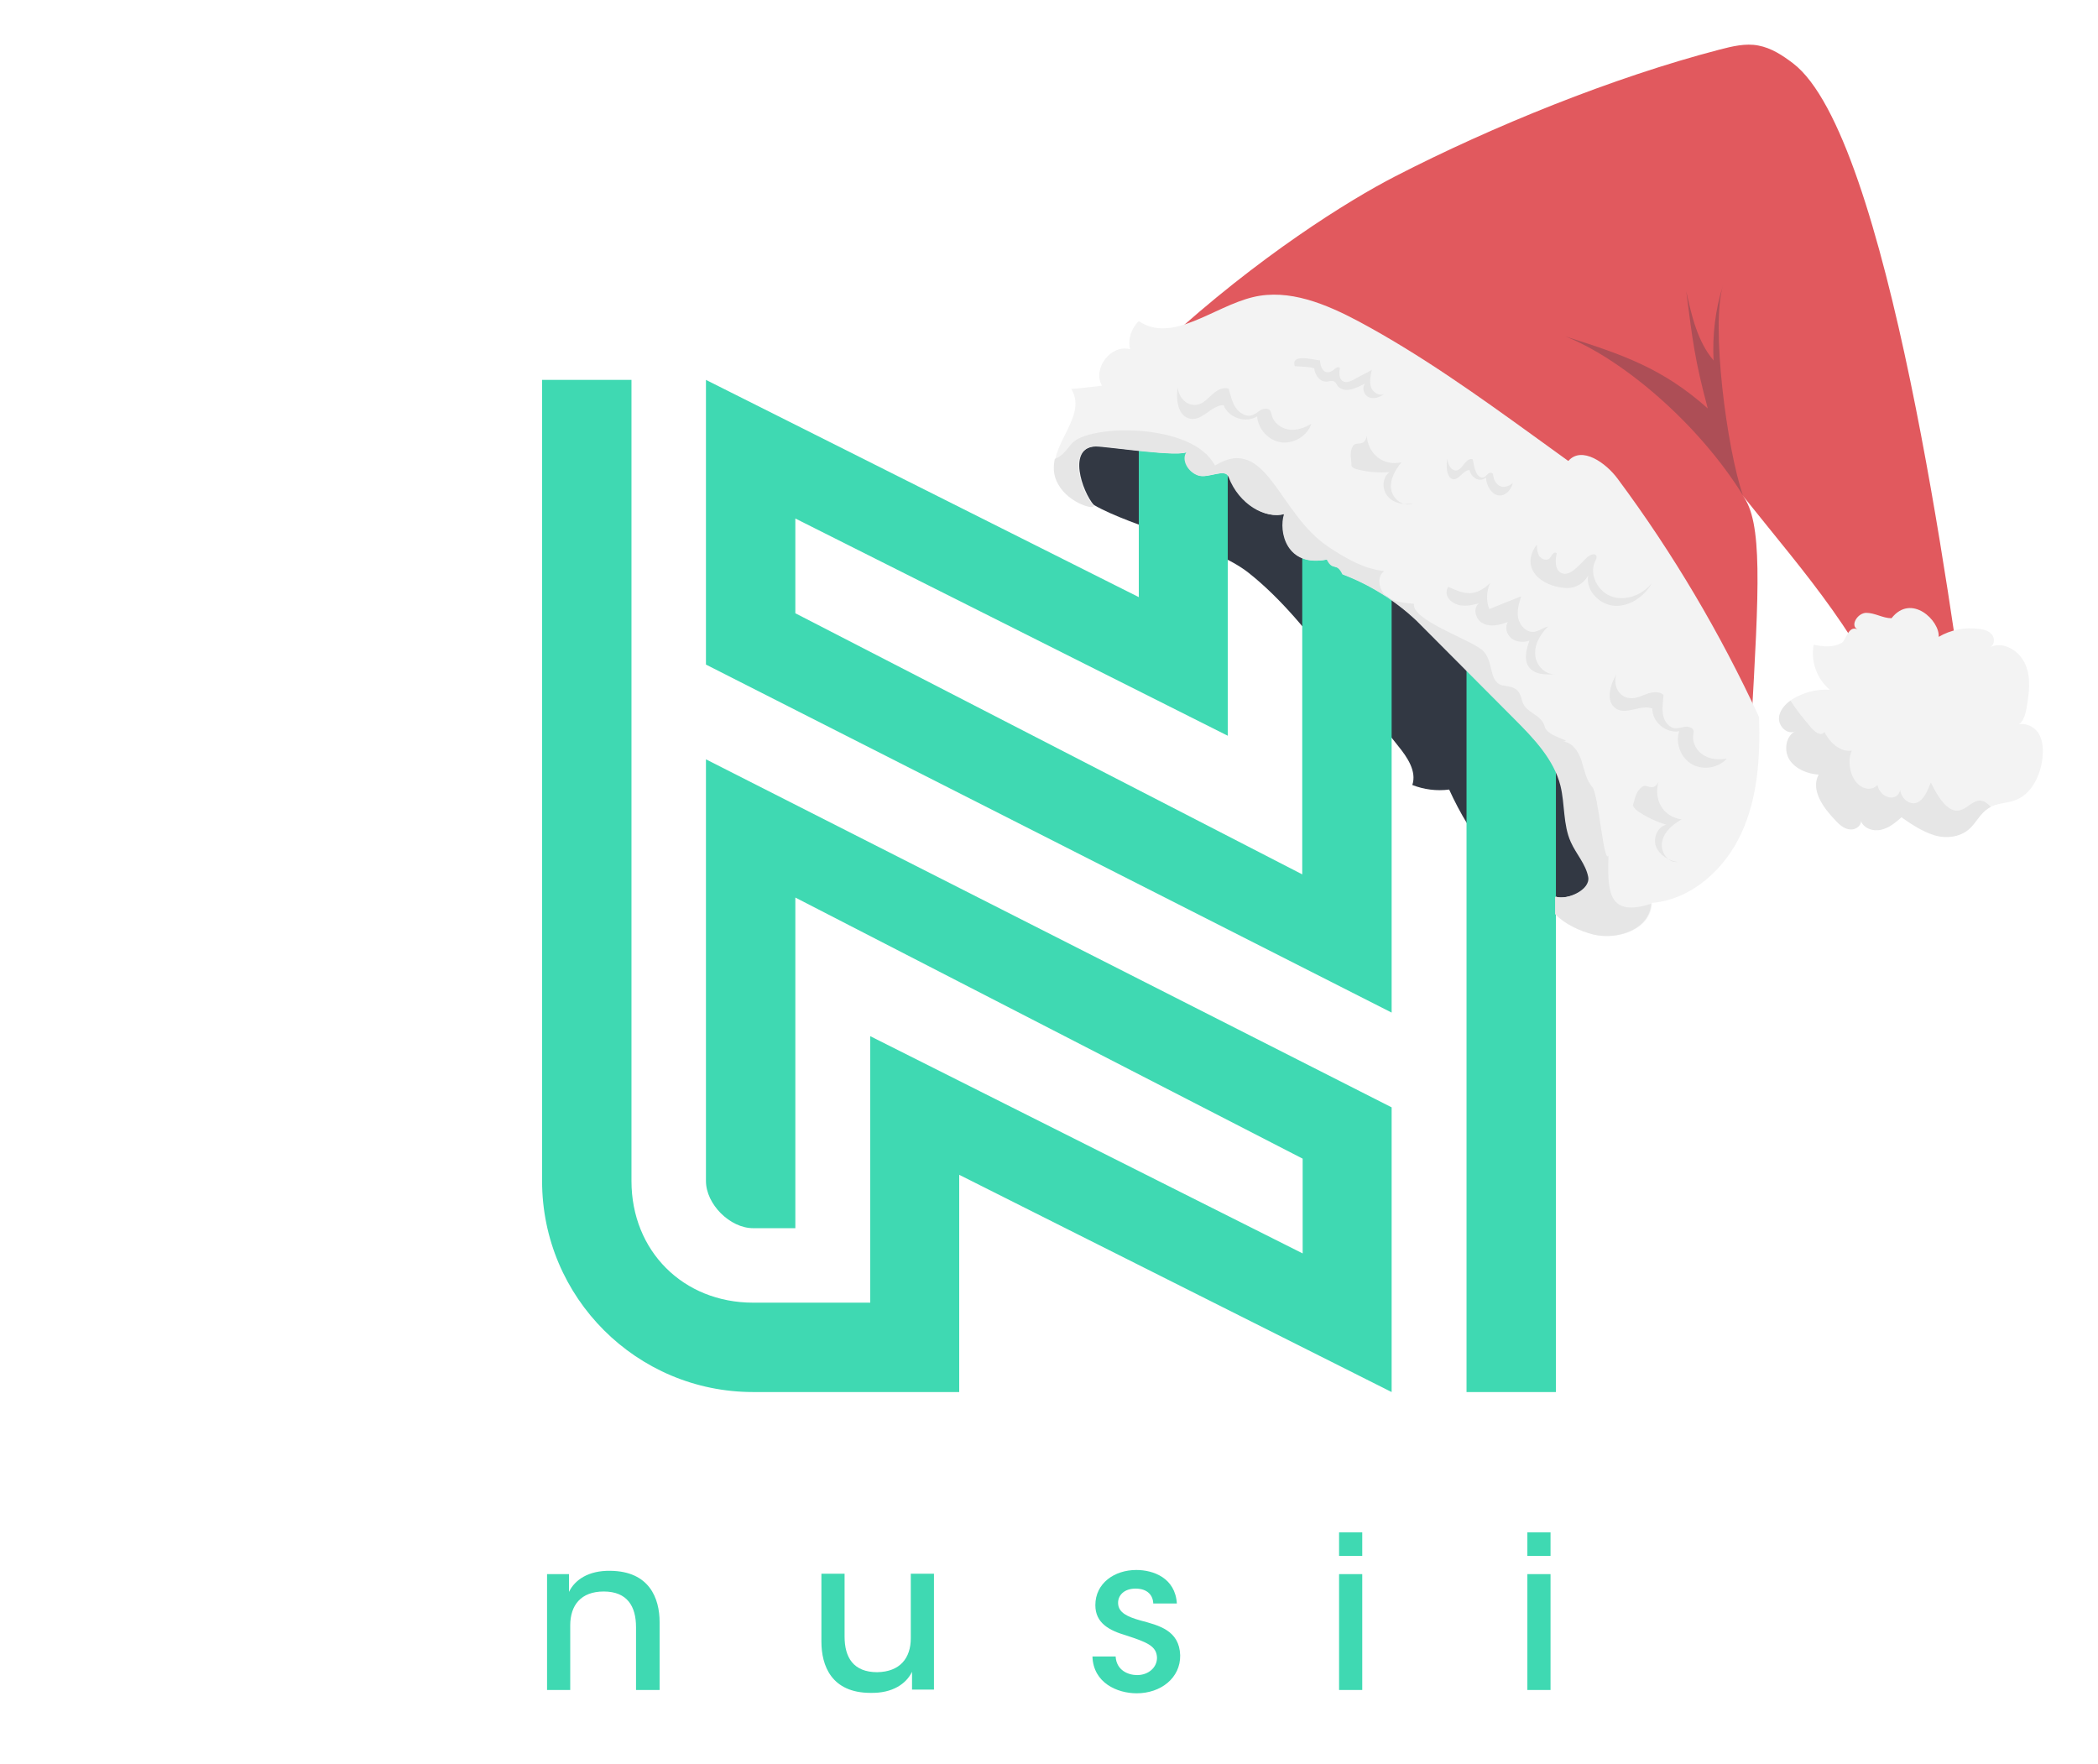
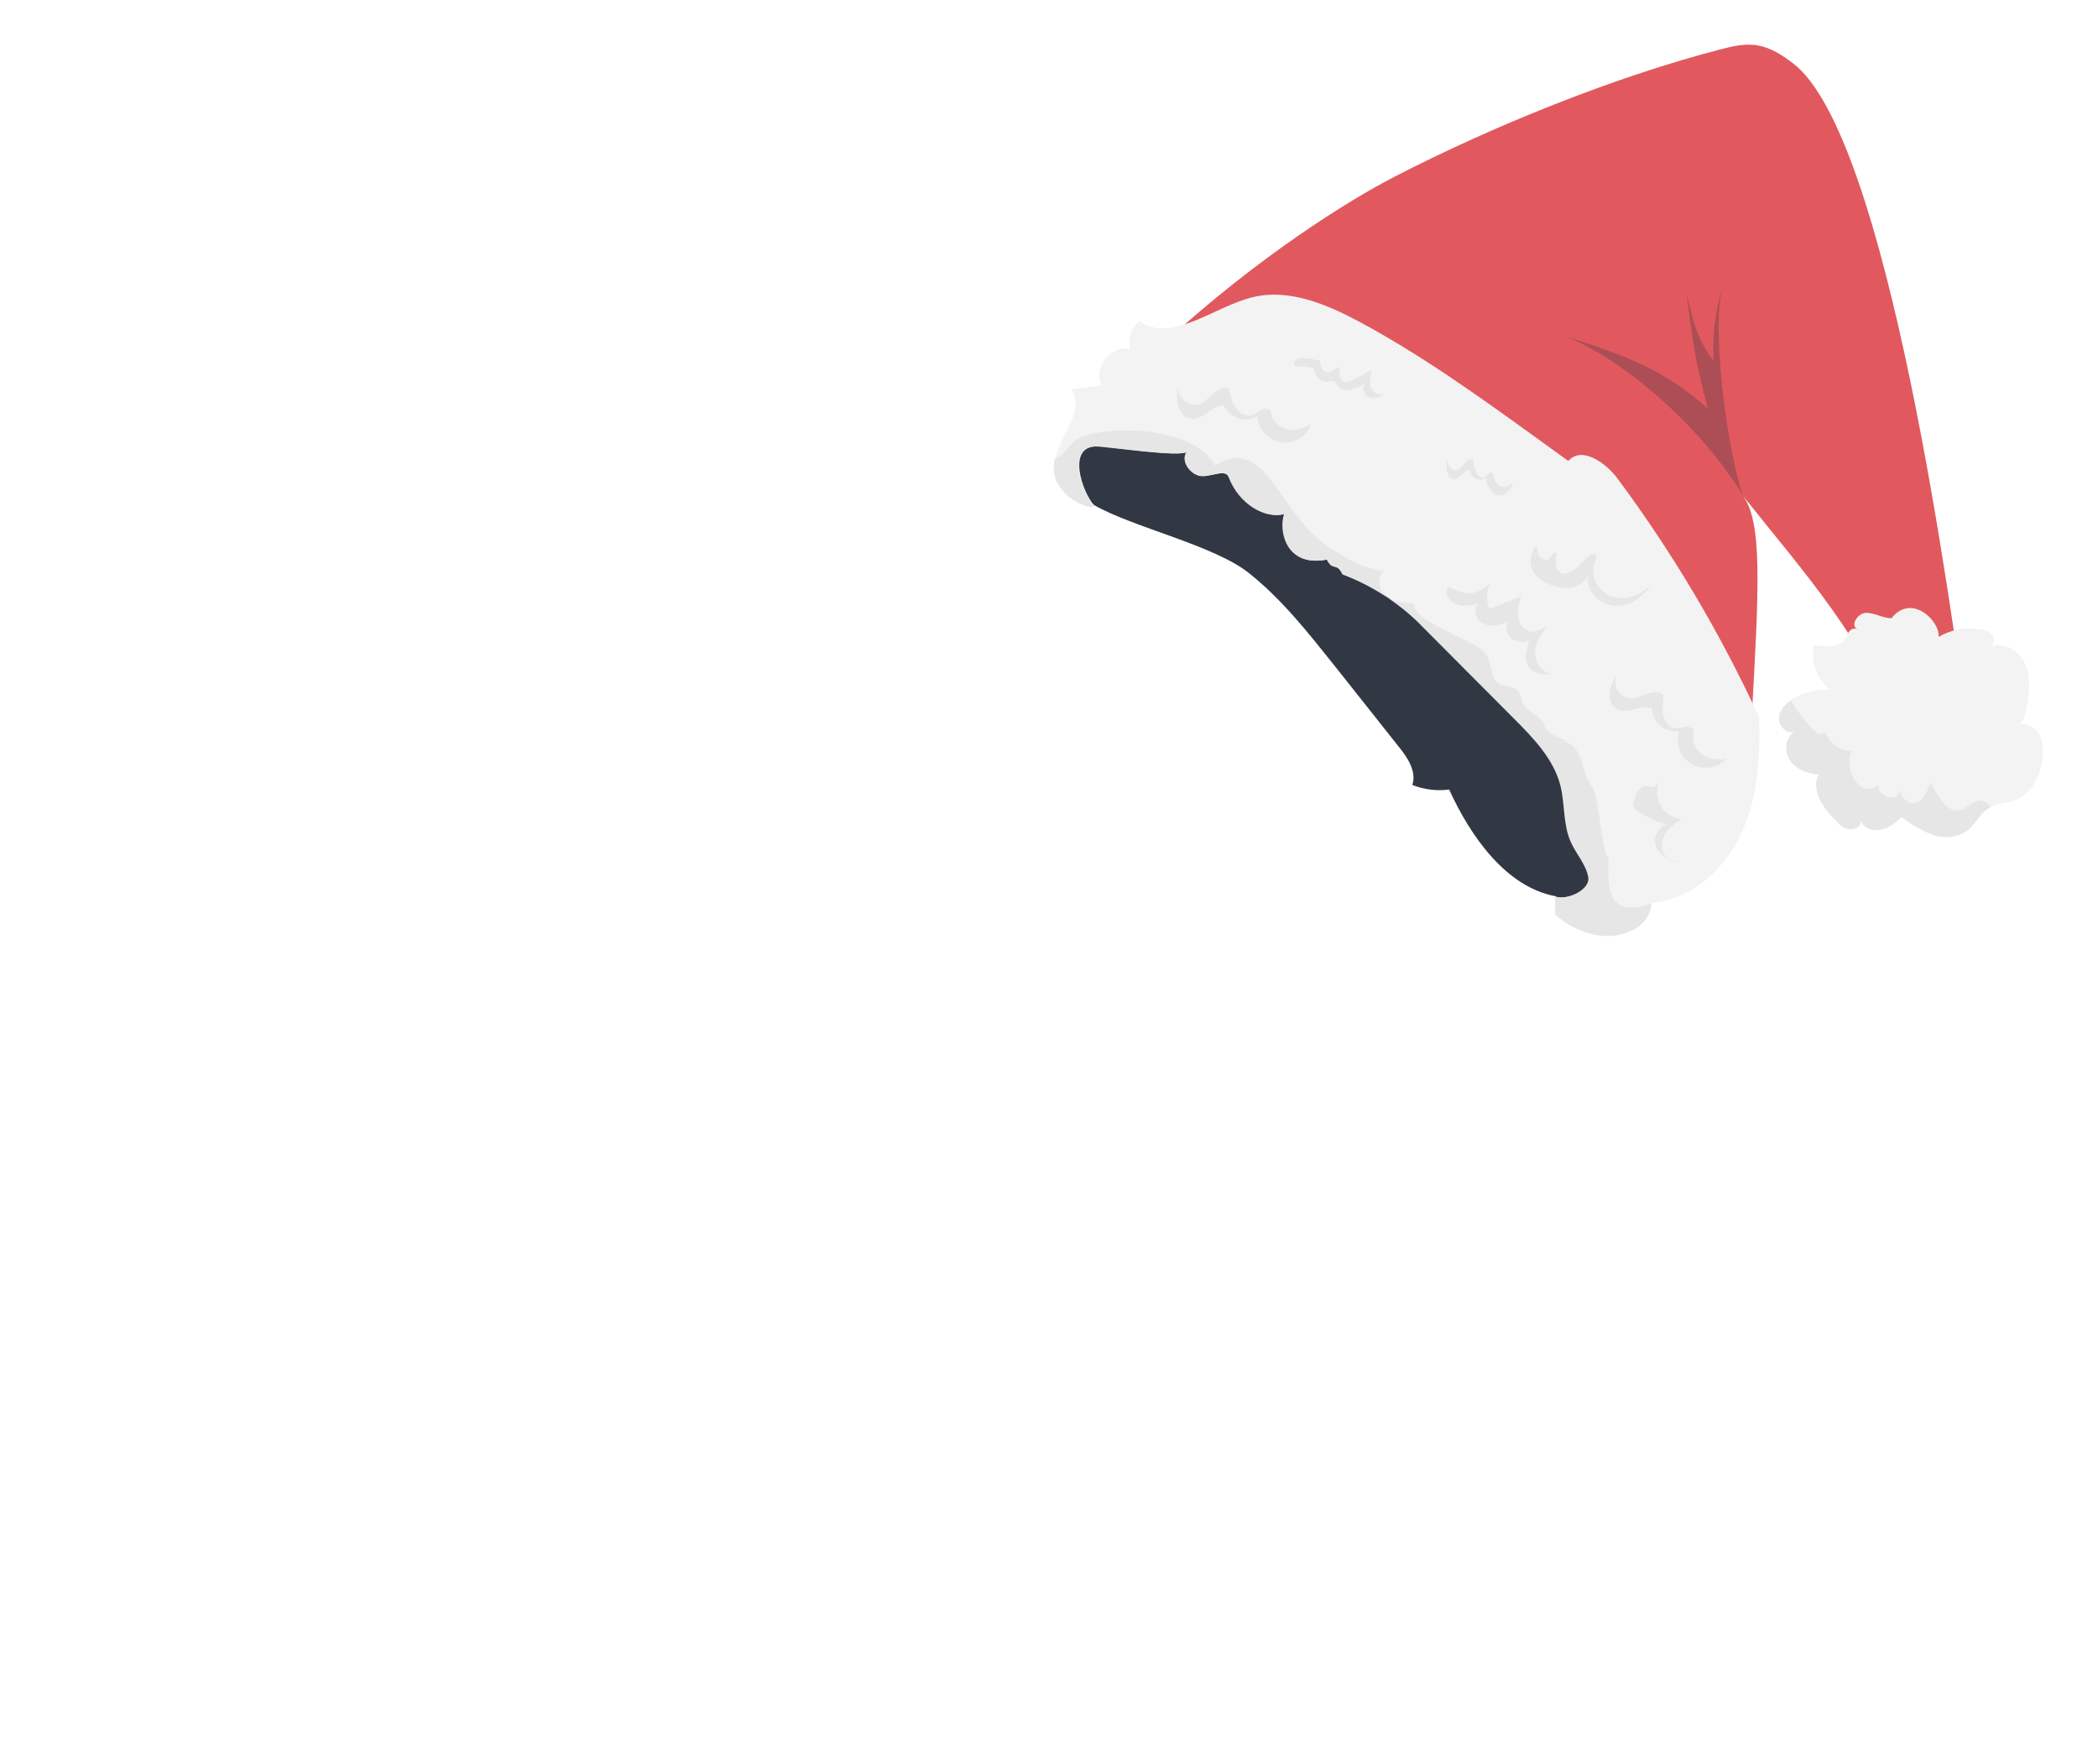
<svg xmlns="http://www.w3.org/2000/svg" xmlns:xlink="http://www.w3.org/1999/xlink" version="1.1" x="0px" y="0px" viewBox="0 0 507 426.3" style="enable-background:new 0 0 507 426.3;" xml:space="preserve">
  <style type="text/css">
	.st0{fill:#323843;}
	.st1{clip-path:url(#SVGID_2_);}
	.st2{clip-path:url(#SVGID_4_);}
	.st3{fill-rule:evenodd;clip-rule:evenodd;fill:#3FD9B2;}
	.st4{clip-path:url(#SVGID_6_);}
	.st5{fill:#E1595E;}
	.st6{fill:#F3F3F3;}
	.st7{fill:#E6E6E6;}
	.st8{opacity:0.3;fill:#323843;}
</style>
  <g id="Layer_3">
    <path class="st0" d="M264.3,122c9.3,5.4,28.9,9.7,37.4,16.4c8.1,6.4,14.5,14.6,20.9,22.6c5.1,6.4,10.2,12.9,15.3,19.3   c2.2,2.7,4.5,6.1,3.4,9.4c2.8,1.1,5.9,1.5,8.9,1.1c5.1,11.2,13.7,23.6,25.8,25.8c0.5,2.1,5.1,2.9,5.6,5   c13.5-1.6,14.6-15.3,17.3-28.6c2-9.8,3.1-20,1.4-29.9c-6.9-39.7-46.3-49.4-76.3-65.9c-14.8-8.1-26.1-16-43.1-8.8   C263.4,95.9,248.3,112.7,264.3,122z" />
  </g>
  <g id="Layer_1">
    <g>
      <defs>
-         <rect id="SVGID_1_" x="131" y="91.8" width="245" height="318" />
-       </defs>
+         </defs>
      <clipPath id="SVGID_2_">
        <use xlink:href="#SVGID_1_" style="overflow:visible;" />
      </clipPath>
      <g class="st1">
        <g>
          <defs>
-             <rect id="SVGID_3_" x="132" y="370.3" width="243" height="39" />
-           </defs>
+             </defs>
          <clipPath id="SVGID_4_">
            <use xlink:href="#SVGID_3_" style="overflow:visible;" />
          </clipPath>
          <g class="st2">
            <path class="st3" d="M132.2,380.4h5.3v4.3c1.4-2.9,4.7-5.2,10-5.1c9.4,0.1,11.9,6.6,11.9,12.4v16.4h-5.7v-15.2       c0-5-2.1-8.6-7.8-8.6c-5.5,0-8.1,3.3-8.1,8.2v15.6h-5.6V380.4" />
            <path class="st3" d="M225.7,408.3h-5.3V404c-1.4,2.9-4.7,5.2-10,5.1c-9.5,0-11.9-6.6-11.9-12.4v-16.4h5.6v15.2       c0,5,2.1,8.6,7.9,8.6c5.5-0.1,8.1-3.4,8.1-8.2v-15.6h5.6V408.3" />
-             <path class="st3" d="M278.7,387.7c0-2.2-1.4-3.8-4.3-3.8c-2.8,0-4.3,1.7-4.2,3.6c0.1,2.2,2.2,3.2,5.4,4.1       c4.5,1.2,9.4,2.4,9.6,8.4c0.1,5.5-4.7,9.2-10.5,9.2c-4.7,0-10.5-2.5-10.7-8.9h5.6c0.2,3.4,3.1,4.5,5.2,4.5       c2.7,0,4.8-1.8,4.8-4.2c-0.1-2.8-2.3-3.7-7.5-5.4c-4.1-1.2-7.4-3-7.4-7.3c0-5.3,4.6-8.5,9.9-8.5c4.1,0,9.4,1.9,9.8,8.1H278.7" />
-             <path class="st3" d="M323.6,380.4h5.6v28h-5.6V380.4z M323.6,370.3h5.6v5.7h-5.6V370.3z" />
            <path class="st3" d="M369.1,380.4h5.6v28h-5.6V380.4z M369.1,370.3h5.6v5.7h-5.6V370.3z" />
          </g>
        </g>
        <g>
          <defs>
            <rect id="SVGID_5_" x="131" y="91.8" width="245" height="245" />
          </defs>
          <clipPath id="SVGID_6_">
            <use xlink:href="#SVGID_5_" style="overflow:visible;" />
          </clipPath>
          <g class="st4">
            <path class="st3" d="M325,91.8h-49.8v52.5L170.6,91.8v68.8l165.7,84.1V142.8c0-5.6-5.8-11.4-11.4-11.4h-10.2v79.9l-122.5-63.1       v-22.9l104.5,52.5v-64.4H325c16.9,0,29.4,12.5,29.4,29.4v193.6H376V142.8C376,114.6,353.1,91.8,325,91.8" />
-             <path class="st3" d="M182,336.4h49.8v-52.5l104.5,52.5v-68.8l-165.7-84.1v101.9c0,5.6,5.8,11.4,11.4,11.4h10.2v-79.9L314.8,280       v22.9l-104.5-52.5v64.4H182c-16.9,0-29.4-12.5-29.4-29.4V91.8H131v193.6C131,313.6,153.9,336.4,182,336.4" />
+             <path class="st3" d="M182,336.4h49.8v-52.5l104.5,52.5v-68.8l-165.7-84.1v101.9c0,5.6,5.8,11.4,11.4,11.4h10.2v-79.9L314.8,280       v22.9l-104.5-52.5v64.4H182c-16.9,0-29.4-12.5-29.4-29.4V91.8H131v193.6" />
          </g>
        </g>
      </g>
    </g>
  </g>
  <g id="Layer_2">
    <path class="st5" d="M461.8,181.1c0.7,1.5,4.6,7.8,6.2,8.4c4.5,1.7,8.7-4.7,8.1-9.4c-4.6-33.1-19.8-147.3-42.8-164.8   c-2.5-1.9-5.2-3.7-8.4-4.3c-3.1-0.6-6.3,0.2-9.4,1c-25.7,6.7-54.8,18.5-78.3,30.6c-11.3,5.8-33.1,19.4-55.7,40.1   c-2.9,2.7,14.2,7.9,17.5,10.1c13.9,9,27.8,18,41.7,27.1c9,5.8,18,11.7,26.2,18.4c16.7,13.8,43.1,19.9,56.3,37.1   c1.9-33.3,2.8-49.4-2.1-55.7C437.6,140.4,448.9,152.3,461.8,181.1z" />
    <path class="st6" d="M287,109.1c-1.5,2,0.3,5,2.7,5.8s6.5-1.9,7.4,0.4c2.5,6.6,8.9,10.2,13.4,8.9c-1.4,4.3,0.6,13,10.3,11   c1.5,3,2.3,0.5,3.8,3.6c6.6,2.5,12.7,6.3,17.9,11.2c7.9,7.9,15.7,15.8,23.6,23.7c4.7,4.7,9.6,9.8,11.2,16.2   c1.1,4.5,0.6,9.4,2.5,13.6c1.3,2.9,3.6,5.3,4.2,8.4s-5,5.7-8,4.8v4.2c2.3,2.4,6,4.1,9.1,4.9c6.1,1.5,13.9-1.3,14.1-7.6   c9.5-0.8,17.6-8.1,21.6-16.8c4-8.7,4.6-18.5,4.3-28.1c-9.4-20.3-20.8-39.6-34.1-57.5c-2.9-4-8.8-8.1-12-4.4c-2.8-2-5.5-4-8.3-6   c-13.7-9.9-27.4-19.7-42.3-27.7c-7.9-4.2-16.9-8-25.6-5.9c-9.6,2.3-19.5,11.3-27.6,5.8c-1.8,1.7-2.7,4.4-2.1,6.8   c-4.6-1.3-9.2,4.7-6.8,8.8c-2.5,0.3-4.9,0.6-7.4,0.8c4.4,7.5-7.6,14.6-3,22.9c2.7,4.9,9.5,6.4,8.4,5.1c-2.7-3.1-6.6-14,0.7-14.2   C267.7,107.8,285.9,110.7,287,109.1z" />
    <path class="st7" d="M388.7,206.8c-1.2,2-2.4-14.9-3.9-16.6c-1.5-1.7-1.9-4.1-2.6-6.3c-0.7-2.2-2.1-4.4-4.4-4.7   c2.5-0.2-3.9-1.1-4.5-3.6c-0.8-3.1-4.7-3.2-5.5-6.3c-0.2-0.9-0.5-1.9-1.2-2.5c-0.8-0.8-2-0.9-3.1-1.1c-4-0.5-2.3-6-5.3-8.6   s-17.2-7.3-16.5-11.2c-2.4-0.2-4.9-0.4-6.7-1.8c-1.8-1.5-2.4-4.7-0.5-6.1c-4.9-0.5-9.3-3.1-13.4-5.8c-12.3-8.1-14.9-27.4-27.5-19.7   c-5.4-10.5-30.7-10-34.6-5.3c-1.2,1.4-2.3,3.1-4.1,3.7c-0.4,2-0.4,4,0.8,6.1c2.7,4.9,9.5,6.4,8.4,5.1c-2.7-3.1-6.6-14,0.7-14.2   c2.7,0,20.9,2.8,22,1.2c-1.5,2,0.3,5,2.7,5.8c2.3,0.8,6.5-1.9,7.4,0.4c2.5,6.6,8.9,10.2,13.4,8.9c-1.4,4.3,0.6,13,10.3,11   c1.5,3,2.3,0.5,3.8,3.6c6.6,2.5,12.7,6.3,17.9,11.2c7.9,7.9,15.7,15.8,23.6,23.7c4.7,4.7,9.6,9.8,11.2,16.2   c1.1,4.5,0.6,9.4,2.5,13.6c1.3,2.9,3.6,5.3,4.2,8.4c0.6,3.1-5,5.7-8,4.8v4.2c2.3,2.4,6,4.1,9.1,4.9c6,1.5,13.8-1.3,14.1-7.4   C388.7,221.7,388.4,215.6,388.7,206.8z" />
    <path class="st7" d="M487.8,175.3c-0.3,0.1-0.6,0.2-0.9,0.4C487.2,175.6,487.5,175.4,487.8,175.3z" />
    <path class="st8" d="M378.3,81.3c13.9,4.4,23.5,7.7,34.4,17.4c-3.1-11.5-3.7-16.5-5.2-28.3c1.3,5.9,2.7,12.1,6.6,16.7   c-0.3-6.1,0.4-12.3,2.3-18.2c-3,9.6,0.9,39.6,4.8,50.8C410,101.7,391.5,86.5,378.3,81.3z" />
    <path class="st6" d="M438.3,155.8c-0.8,4,0.8,8.3,3.9,10.9c-3-0.2-6,0.5-8.6,2c-1.8,1-3.5,2.7-3.6,4.7s2.1,4.2,4,3.2   c-2.4,1.2-2.9,4.7-1.4,7c1.5,2.2,4.3,3.3,7,3.5c-2,3.7,1.1,8,4,11c0.9,1,2,2,3.3,2.2s2.9-0.6,2.9-2c0.7,1.8,3,2.6,4.9,2.1   c1.9-0.4,3.4-1.7,4.9-3c2.4,1.7,5,3.4,7.8,4.3c2.9,0.8,6.2,0.6,8.5-1.4c1.7-1.5,2.7-3.8,4.6-5c2-1.3,4.5-1.1,6.7-2   c3.7-1.5,5.7-5.6,6.3-9.5c0.3-2.2,0.3-4.6-0.8-6.5c-1.2-1.9-3.8-3-5.8-1.9c1.8-0.2,2.5-2.4,2.8-4.1c0.6-3.5,1.2-7.3-0.2-10.6   c-1.3-3.3-5.3-5.9-8.6-4.3c1.1-0.5,1.2-2.1,0.5-3c-0.7-0.9-1.9-1.3-3.1-1.4c-3.4-0.5-6.9,0.2-9.8,1.9c0.3-3.9-6.6-10.6-11.4-4.5   c-2.1,0-4-1.3-6.1-1.3c-2.1,0-4,3.1-2.1,4c-2.3-1.1-2.8,2.8-3.9,3.3C442.9,156.5,440.8,156.3,438.3,155.8z" />
    <path class="st7" d="M479.2,193.6c-2.2-0.8-3.9,2.2-6.1,2.3c-2.6,0.2-4.9-3.5-6.5-6.8c-0.8,2-1.6,4-3.2,4.8c-1.5,0.8-3.9-0.6-4.2-3   c-0.7,3-4.8,2.1-5.5-1.2c-1.4,1.5-3.8,1.1-5.3-0.9c-1.5-2-1.9-5.3-0.9-7.4c-2.4,0.4-5.1-1.5-6.6-4.5c-0.9,1.2-2.5-0.1-3.5-1.4   c-1.6-1.9-3.3-3.9-4.7-6.2c-1.4,1-2.7,2.5-2.8,4.2c-0.1,2.1,2.1,4.2,4,3.2c-2.4,1.2-2.9,4.7-1.4,7c1.5,2.2,4.3,3.3,7,3.5   c-2,3.7,1.1,8,4,11c0.9,1,2,2,3.3,2.2c1.3,0.3,2.9-0.6,2.9-2c0.7,1.8,3,2.6,4.9,2.1c1.9-0.4,3.4-1.7,4.9-3c2.4,1.7,5,3.4,7.8,4.3   s6.2,0.6,8.5-1.4c1.7-1.5,2.7-3.8,4.6-5c0.2-0.1,0.4-0.3,0.7-0.4C480.5,194.4,479.9,193.8,479.2,193.6z" />
    <path class="st7" d="M287.7,101.2c2.9,0.5,5.1-3.3,8-3.3c1.1,3,5.3,4.5,8.1,2.7c0.2,3.1,2.8,5.9,5.8,6.3s6.3-1.5,7.3-4.5   c-1.6,1-3.6,1.7-5.5,1.4c-1.9-0.3-3.7-1.7-4.1-3.6c-0.1-0.3-0.1-0.6-0.3-0.9c-0.4-0.7-1.5-0.6-2.2-0.3c-0.7,0.4-1.3,1-2.1,1.3   c-1.5,0.6-3.2-0.5-4.1-1.8c-0.9-1.4-1.2-3-1.7-4.6c-1.4-0.4-2.8,0.4-3.8,1.3c-1.1,0.9-2,2.1-3.4,2.5c-2.7,0.8-4.9-1.6-5.1-4.1   C284.2,96.1,284.4,100.6,287.7,101.2z" />
    <path class="st7" d="M351.1,115.8c1.4,0.3,2.5-2.2,4-2.2c0.6,2.1,2.6,3,4,1.8c0.1,2.1,1.4,4,2.9,4.3s3.1-1,3.6-3   c-0.8,0.7-1.8,1.1-2.7,0.9c-0.9-0.2-1.8-1.2-2-2.4c0-0.2-0.1-0.4-0.1-0.6c-0.2-0.5-0.7-0.4-1.1-0.2c-0.4,0.3-0.6,0.7-1,0.9   c-0.8,0.4-1.6-0.3-2-1.2c-0.4-0.9-0.6-2-0.8-3.1c-0.7-0.3-1.4,0.3-1.9,0.9c-0.5,0.6-1,1.4-1.7,1.7c-1.3,0.5-2.5-1.1-2.5-2.8   C349.4,112.4,349.5,115.4,351.1,115.8z" />
    <path class="st7" d="M390.6,171.3c2.5,1.5,5.9-1.1,8.7-0.1c-0.1,3.2,3.3,6.1,6.5,5.5c-1,2.9,0.4,6.5,3.1,8s6.4,0.9,8.4-1.4   c-1.9,0.4-4,0.2-5.6-0.8c-1.7-1-2.8-3-2.5-4.9c0-0.3,0.1-0.6,0.1-0.9c-0.1-0.8-1.1-1.1-1.9-1.1c-0.8,0.1-1.6,0.4-2.4,0.4   c-1.6,0-2.8-1.6-3.1-3.2c-0.3-1.6,0-3.2,0.1-4.9c-1.1-0.9-2.7-0.7-4.1-0.2c-1.3,0.5-2.7,1.2-4.1,1c-2.8-0.3-4-3.3-3.2-5.7   C389.2,165.3,387.8,169.5,390.6,171.3z" />
-     <path class="st7" d="M326.6,112.6c0.4,0.6,1.1,0.8,1.7,0.9c2.4,0.6,5,0.8,7.5,0.6c-1.8,1.2-1.9,4.2-0.4,5.9c1.5,1.7,4,2.1,6.1,1.6   c-2.2,1.1-4.9-0.9-5.3-3.3s1-4.8,2.5-6.6c-2,0.5-4.2,0.1-5.8-1.2c-1.6-1.3-2.5-3.2-2.6-5.2c-0.5,2.8-2.5,1.3-3.3,2.4   C326,109.4,326.6,110.8,326.6,112.6z" />
    <path class="st7" d="M394.6,194.6c0.2,0.6,0.7,1.1,1.3,1.5c2.1,1.4,4.4,2.5,6.8,3.2c-2.2,0.5-3.3,3.3-2.5,5.3s3,3.4,5.2,3.7   c-2.4,0.3-4.3-2.6-3.7-5c0.5-2.4,2.6-4.1,4.7-5.3c-2-0.2-4-1.4-5-3.2c-1-1.7-1.2-3.9-0.6-5.8c-1.5,2.5-2.8,0.3-3.9,1.1   C395.2,191.3,395.2,192.9,394.6,194.6z" />
    <path class="st7" d="M353,146.3c1.5,0.2,3-0.1,4.4-0.5c-1.6,1.2-0.8,4.1,1.1,4.9c1.8,0.9,4,0.3,5.9-0.4c-0.8,1.3-0.3,3.1,0.9,4   c1.2,0.9,2.9,1,4.3,0.5c-0.7,2-1.4,4.5-0.2,6.3c1.4,2,4.2,2,6.6,1.8c-2.6,0.3-4.9-2.2-5-4.7c-0.2-2.6,1.3-5,3.1-6.8   c-1.2,0.3-2.3,1.2-3.5,1.3c-1.8,0.1-3.3-1.5-3.7-3.3c-0.4-1.8,0.2-3.6,0.7-5.3c-2.6,1-5.2,2.1-7.7,3.1c-0.8-2-0.7-4.3,0.2-6.3   c-3.6,3.4-6.1,2.8-10.1,0.9C348.6,143.9,350.8,146,353,146.3z" />
    <path class="st7" d="M378.5,142.1c2.2,0.1,4.3-1.1,5.3-3.1c-0.7,3.6,2.7,7.2,6.4,7.4s7.2-2.3,9-5.5c-2.2,2.8-6.2,4.4-9.6,3.3   s-5.7-5.4-4.1-8.6c0.2-0.4,0.4-0.8,0.3-1.2c-0.3-0.9-1.6-0.3-2.3,0.3c-0.7,0.7-1.4,1.4-2.1,2.1c-1.1,1.1-2.6,2.3-4,1.7   c-1.7-0.7-1.6-3.1-1.2-4.8c-0.3-0.3-0.8-0.1-1,0.2c-0.3,0.3-0.4,0.7-0.7,1c-0.7,0.7-1.9,0.3-2.5-0.5c-0.5-0.8-0.6-1.8-0.6-2.8   C367.2,137.2,372.3,141.8,378.5,142.1z" />
    <path class="st7" d="M320.9,92.2c0.5-0.1,1-0.3,1.5,0c0.4,0.2,0.6,0.6,0.8,1c0.7,1,2.2,1.2,3.3,0.9c1.2-0.3,2.3-0.9,3.4-1.4   c-0.9,1-0.3,2.8,0.9,3.3c1.2,0.5,2.7,0,3.7-0.8c-1.2,0.6-2.8-0.4-3.2-1.7s-0.1-2.7,0.2-4.1c-1.4,0.8-2.9,1.5-4.3,2.3   c-0.9,0.5-1.9,0.9-2.7,0.4c-1-0.6-0.9-2.1-0.7-3.2c-0.3-0.3-0.9-0.1-1.2,0.2c-1.9,1.8-3.5,0.6-3.6-2c-1.4-0.1-7.2-1.8-6.1,1.4   c1.6,0.1,3.2,0.1,4.7,0.5C317.7,90.6,319,92.5,320.9,92.2z" />
  </g>
</svg>